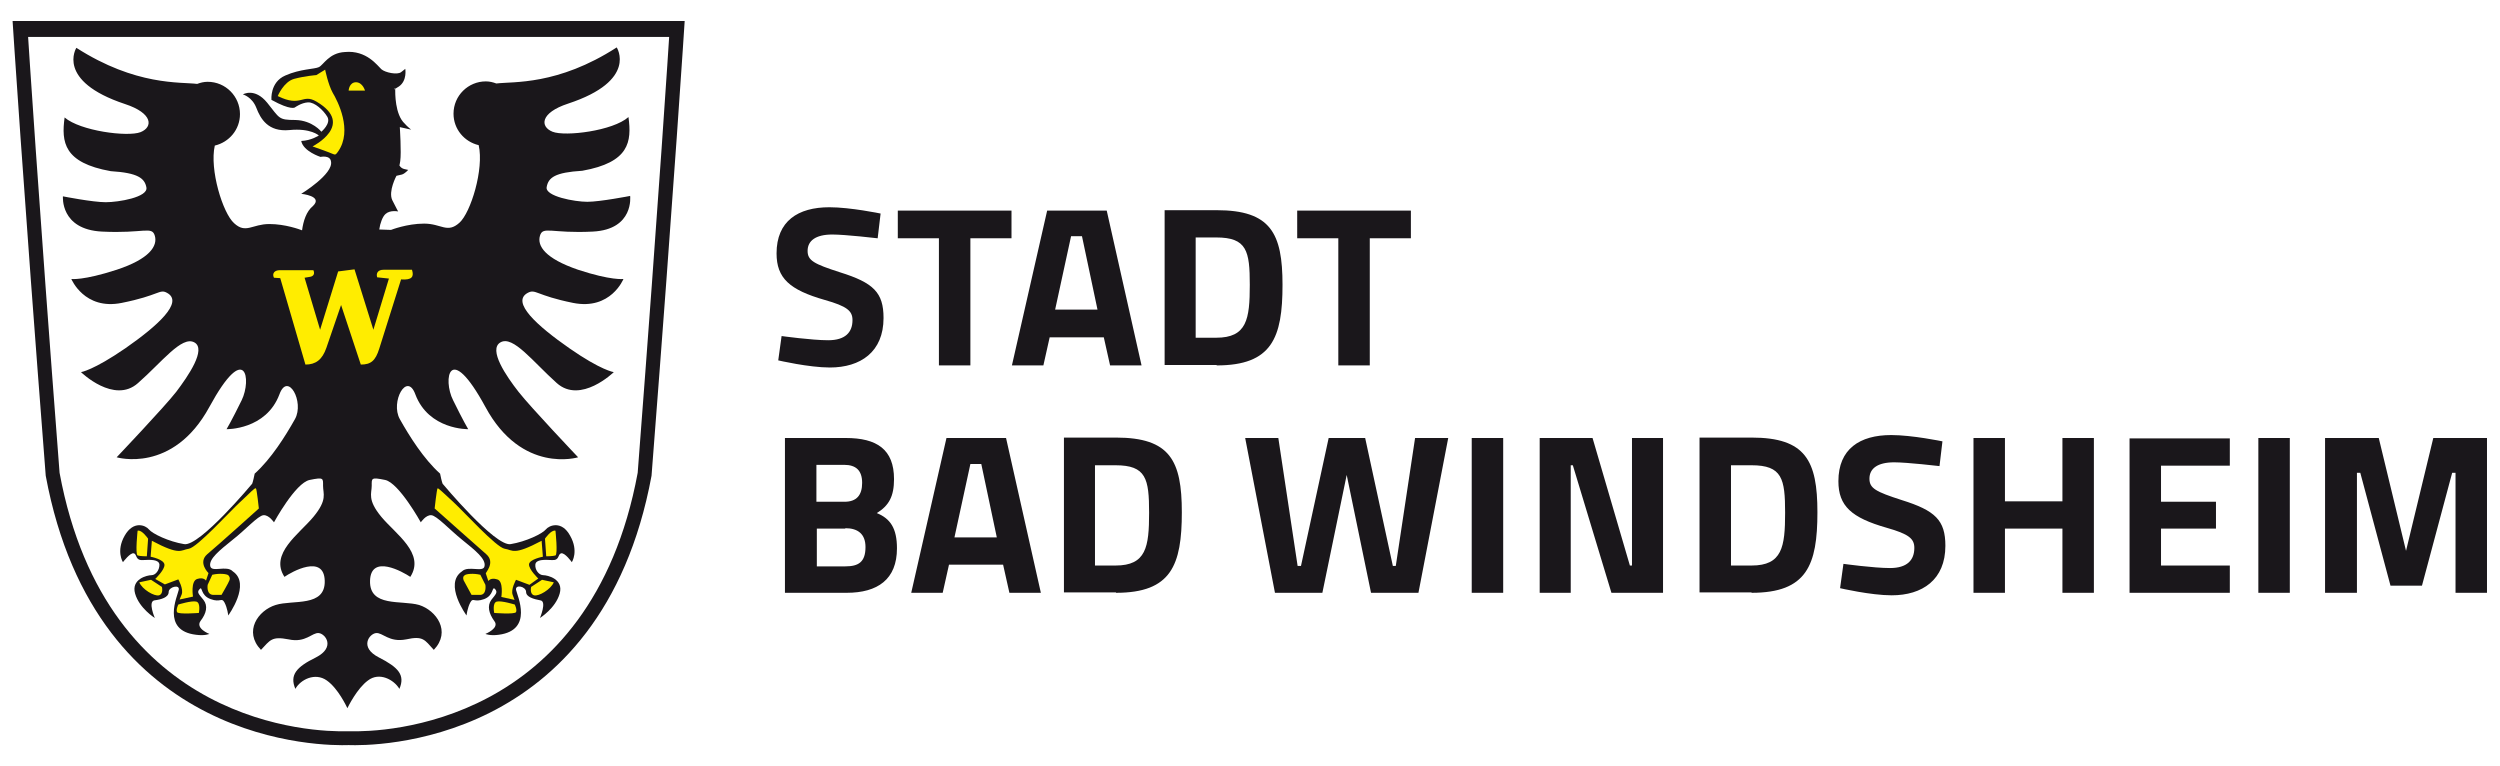
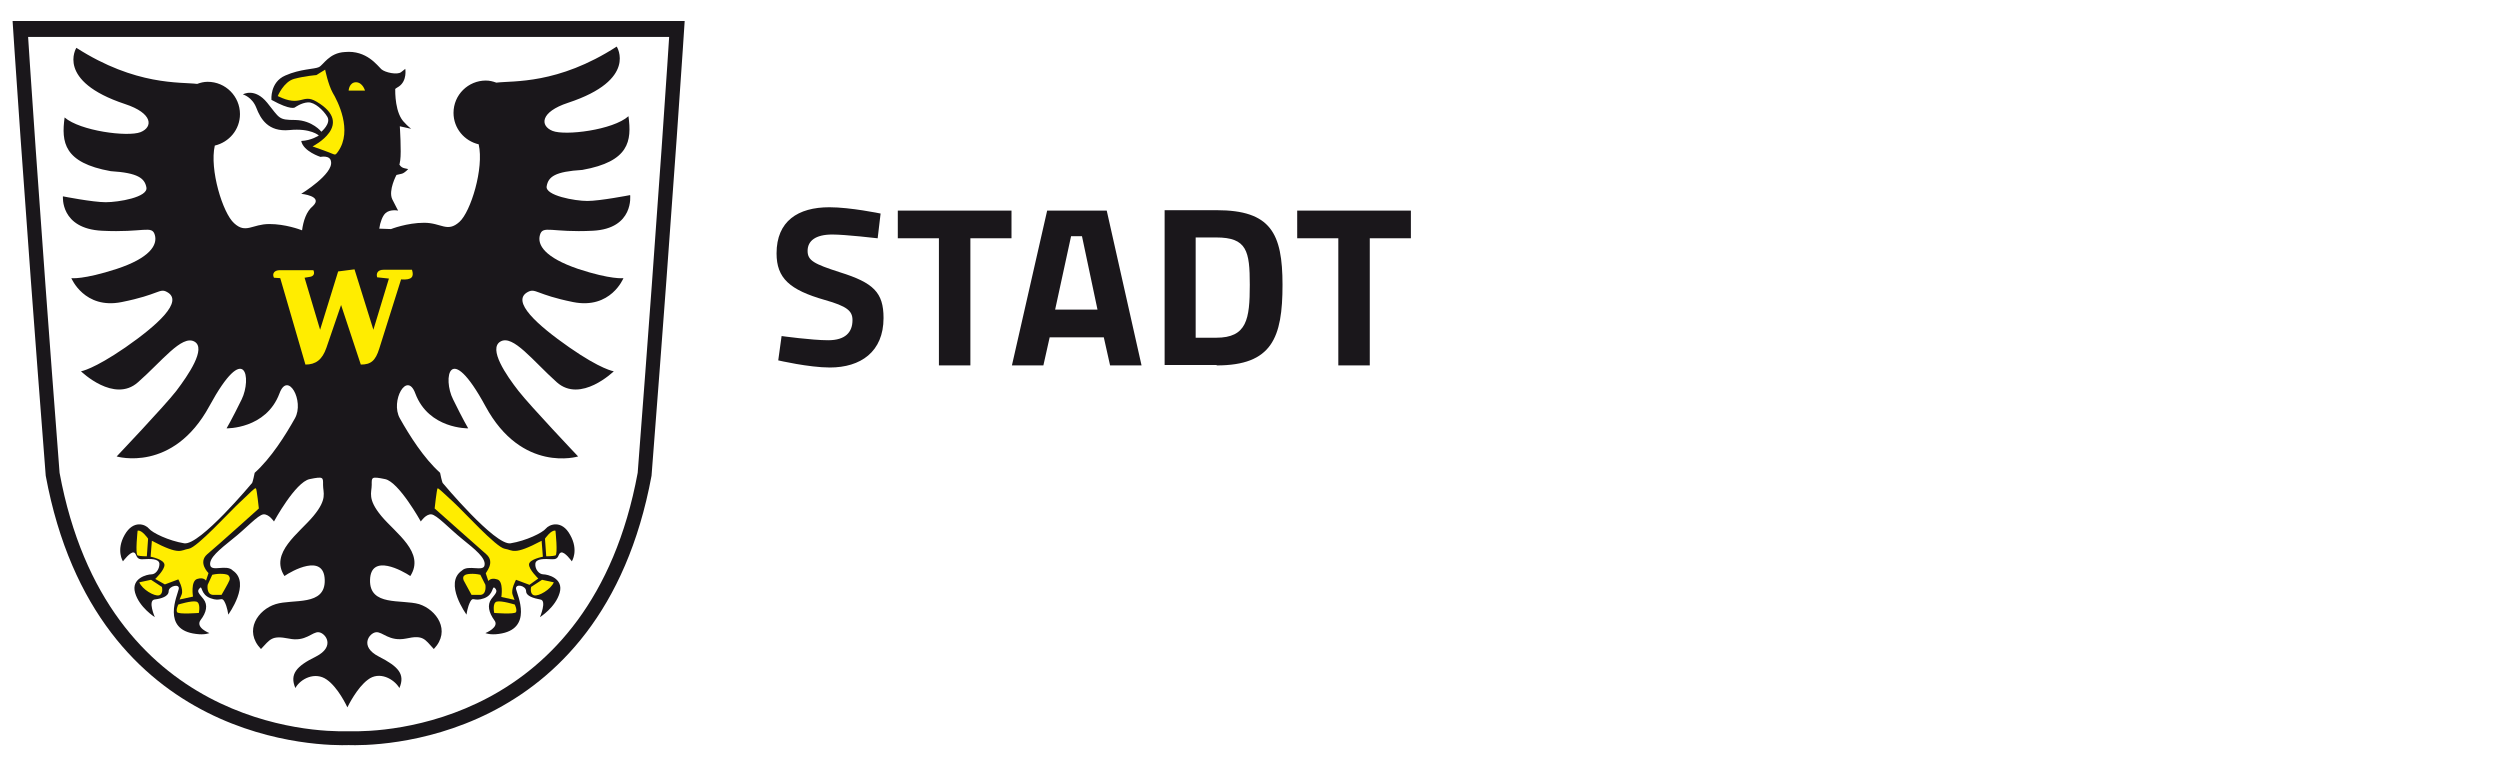
<svg xmlns="http://www.w3.org/2000/svg" version="1.1" id="Ebene_1" x="0px" y="0px" viewBox="0 0 595.9 182.6" style="enable-background:new 0 0 595.9 182.6;" xml:space="preserve">
  <style type="text/css">
	.st0{fill:#1A171B;}
	.st1{fill:#FFED00;}
	.st2{fill:#FFFFFF;}
</style>
  <g>
-     <path class="st0" d="M34.9,44.7c-0.4-2.2-2-3.5-8.5-3.9c-11.2-2-11.8-6.9-11-12.8c3.7,3.2,15,4.7,18.1,3.5c3-1.2,3-4.5-3.7-6.7   c-16.6-5.5-11.6-13.4-11.6-13.4C32.4,20.5,43,19.5,47,20c0.8-0.3,1.6-0.5,2.5-0.5c4.3,0,7.7,3.5,7.7,7.7c0,3.7-2.6,6.7-6,7.5   c-1.3,5.7,1.9,16.1,4.6,18.5c2.8,2.6,4.3,0.2,8.4,0.2c3.8,0,7.3,1.3,7.8,1.5c0.3-2.2,1-4.5,2.6-5.8c2.5-2.4-2.8-2.9-2.8-2.9   s7.7-4.7,7.1-7.7c-0.2-1.6-2.5-1.1-2.5-1.1s-4.1-1.3-4.6-3.8c2.4-0.1,4.2-1.3,4.2-1.3s-1.9-1.8-7-1.3c-5.1,0.5-6.9-2.7-7.9-5.3   c-1-2.6-3.2-3.2-3.2-3.2s2.8-1.7,5.8,2c3,3.7,2.6,4.1,6.7,4.1c4.1,0.1,6.2,2.8,6.2,2.8s2.4-2,1.4-3.6c-0.9-1.5-3-3.5-4.6-3.4   c-1.6,0.1-3.1,1.2-3.1,1.2s-0.9,0.8-5.6-1.8c0,0-0.4-4.2,3.3-5.8c3.6-1.6,7-1.5,8-2c1.1-0.5,2.4-3.4,6.2-3.6   c5.2-0.5,7.8,3.3,8.7,4.1c0.9,0.8,3.8,1.4,4.7,0.7c0.8-0.6,1-0.8,1-0.8s0.5,2.8-1.5,4.2c-0.5,0.3-0.8,0.5-0.9,0.6   c0-0.1,0-0.2,0-0.2s-0.6,0.5,0,0.2c0,0.9-0.1,6.1,2.3,8.3c0.5,0.6,1.5,1.4,1.5,1.4l-2.7-0.6c0,0,0.4,6.1,0.1,8.1   c-0.1,0.8-0.2,1-0.2,1s0.3,0.7,1.2,0.9c0.9,0.2,0.9,0.2,0.9,0.2s-0.8,0.9-1.5,1.1c-0.8,0.2-1.3,0.3-1.3,0.3s-2,3.7-1,5.8   c1,2,1.4,2.7,1.4,2.7s-1.9-0.4-3,0.6c-0.7,0.6-1.3,2.2-1.5,3.7l2.8,0.1c0,0,3.8-1.5,7.9-1.5c4.1,0,5.5,2.4,8.4-0.2   c2.7-2.4,5.9-12.8,4.6-18.5c-3.4-0.8-6-3.8-6-7.5c0-4.3,3.5-7.7,7.7-7.7c0.9,0,1.7,0.2,2.5,0.5c4-0.5,14.6,0.5,28.7-8.6   c0,0,5.1,7.9-11.6,13.4c-6.7,2.2-6.7,5.5-3.7,6.7c3,1.2,14.4-0.2,18.1-3.5c0.8,5.9,0.2,10.8-11,12.8c-6.5,0.4-8.1,1.6-8.5,3.9   c-0.4,2.2,6.7,3.5,9.7,3.5s10.2-1.4,10.2-1.4s1,8-8.9,8.5c-9.9,0.5-11.9-1.4-12.6,1c-0.7,2.4,1.2,5.4,9.1,8.1   c7.9,2.6,10.8,2.2,10.8,2.2s-3,7.5-12,5.7c-8.9-1.8-8.9-3.4-10.8-2.4c-4.1,2.2,2.3,7.9,9.9,13.2c7.6,5.3,10.6,5.7,10.6,5.7   s-7.9,7.7-13.6,2.6c-5.7-5.1-10.4-11.4-13.4-9.7s1.4,8.1,4.3,11.8s14.2,15.6,14.2,15.6s-13.4,4.1-22.1-12c-8.7-16-10.2-6.5-7.7-1.6   c2.4,4.9,3.6,6.9,3.6,6.9s-9.4,0.2-12.6-8.3c-2-5.5-6,1.8-3.7,5.9c2.3,4.1,5.7,9.5,9.6,13c0.4,2,0.6,2.4,0.6,2.4s12.5,15,16.2,14.4   c3.7-0.6,7.6-2.5,8.4-3.5c0.8-1,3.8-2.2,5.8,1.5c2.1,3.7,0.4,6.3,0.4,6.3s-1.7-2.4-2.6-2.1c-0.8,0.3-0.3,1.7-2.1,1.6   c-1.8-0.1-3.9-0.2-4,1.1c-0.1,1.3,0.9,2.5,1.9,2.5c1,0,4.9,0.9,3.9,4.4c-1,3.5-4.7,5.8-4.7,5.8s1.7-4,0.1-4.2   c-1.6-0.3-3.4-0.8-3.4-2c0-1.3-2.6-1.9-2.4-0.5c0.3,1.4,4.2,9.6-4.1,10.7c-2.1,0.3-3.2-0.2-3.2-0.2s3.5-1.4,2.1-3.1   c-1.3-1.8-1.7-3.6-0.7-5c1.1-1.4,1.6-1.8,0.9-2.6c-0.8-0.8-0.2,1.5-2.6,2.4c-2.5,0.9-2.6-0.5-3.3,0.8c-0.7,1.3-0.9,3.1-0.9,3.1   s-5.5-7.5-1.1-10.5c1.5-1.5,5.2,0.4,5.4-1.3c0.3-1.7-2.2-3.7-5.3-6.2c-3.1-2.5-6.1-5.8-7.4-5.9c-1.3-0.1-2.5,1.7-2.5,1.7   s-5.2-9.4-8.5-10.1c-3.4-0.7-3.2-0.4-3.2,1.4c0,1.8-1.1,3.3,2.3,7.4c3.4,4.1,10.5,8.7,6.9,14.3c-1.8-1.2-9.4-5.5-9.6,0.9   c-0.2,6.4,7.5,4.6,11.7,5.8c4.1,1.3,7.7,6.3,3.5,10.7c-2.2-2.4-2.5-3.4-6.6-2.5c-4.1,0.8-5.6-1.7-7.2-1.5c-1.6,0.2-4,3.4,0.7,5.8   c4.7,2.4,6.3,4.2,4.9,7.5c-1.3-2.2-4.8-4.1-7.5-2c-2.6,1.9-4.7,6.2-4.9,6.6v0.1c0,0,0,0,0,0c0,0,0,0,0,0v-0.1   c-0.2-0.4-2.2-4.7-4.9-6.6c-2.8-2-6.3-0.2-7.5,2c-1.4-3.3,0.2-5.2,4.9-7.5c4.7-2.4,2.3-5.6,0.7-5.8c-1.6-0.2-3.1,2.4-7.2,1.5   c-4.1-0.8-4.4,0.2-6.6,2.5c-4.2-4.4-0.7-9.4,3.5-10.7c4.1-1.3,11.9,0.6,11.7-5.8c-0.2-6.4-7.9-2.1-9.6-0.9   c-3.6-5.5,3.5-10.2,6.9-14.3c3.4-4.1,2.3-5.5,2.3-7.4c0-1.8,0.2-2.1-3.2-1.4c-3.4,0.7-8.5,10.1-8.5,10.1s-1.2-1.8-2.5-1.7   c-1.3,0.1-4.3,3.5-7.4,5.9c-3.1,2.5-5.6,4.5-5.3,6.2c0.3,1.7,3.9-0.3,5.4,1.3c4.4,3-1.1,10.5-1.1,10.5s-0.2-1.8-0.9-3.1   c-0.7-1.3-0.9,0.1-3.3-0.8c-2.5-0.9-1.9-3.2-2.6-2.4c-0.8,0.8-0.2,1.2,0.9,2.6c1.1,1.4,0.7,3.2-0.7,5c-1.3,1.8,2.1,3.1,2.1,3.1   s-1.1,0.5-3.2,0.2c-8.3-1-4.4-9.2-4.1-10.7c0.3-1.4-2.4-0.7-2.4,0.5c0,1.3-1.8,1.8-3.4,2c-1.6,0.3,0.1,4.2,0.1,4.2   s-3.7-2.3-4.7-5.8c-1-3.5,2.9-4.4,3.9-4.4s1.9-1.2,1.9-2.5c-0.1-1.3-2.2-1.2-4-1.1c-1.8,0.1-1.3-1.4-2.1-1.6   c-0.8-0.3-2.6,2.1-2.6,2.1s-1.7-2.6,0.4-6.3c2.1-3.7,5-2.5,5.8-1.5c0.8,1,4.7,2.9,8.4,3.5c3.7,0.6,16.2-14.4,16.2-14.4   s0.2-0.4,0.6-2.4c3.9-3.5,7.3-8.9,9.6-13c2.3-4.1-1.7-11.4-3.7-5.9c-3.2,8.5-12.6,8.3-12.6,8.3s1.2-2,3.6-6.9   c2.4-4.9,1-14.4-7.7,1.6c-8.7,16-22.1,12-22.1,12s11.4-12,14.2-15.6c2.8-3.7,7.3-10.2,4.3-11.8c-3-1.6-7.7,4.7-13.4,9.7   c-5.7,5.1-13.6-2.6-13.6-2.6s2.9-0.4,10.6-5.7c7.6-5.3,14-11,9.9-13.2c-1.8-1-1.8,0.6-10.8,2.4c-8.9,1.8-12-5.7-12-5.7   s2.8,0.4,10.8-2.2c7.9-2.6,9.8-5.7,9.1-8.1c-0.7-2.4-2.6-0.5-12.6-1S15,46.8,15,46.8s7.1,1.4,10.2,1.4S35.3,47,34.9,44.7" />
+     <path class="st0" d="M34.9,44.7c-0.4-2.2-2-3.5-8.5-3.9c-11.2-2-11.8-6.9-11-12.8c3.7,3.2,15,4.7,18.1,3.5c3-1.2,3-4.5-3.7-6.7   c-16.6-5.5-11.6-13.4-11.6-13.4C32.4,20.5,43,19.5,47,20c0.8-0.3,1.6-0.5,2.5-0.5c4.3,0,7.7,3.5,7.7,7.7c0,3.7-2.6,6.7-6,7.5   c-1.3,5.7,1.9,16.1,4.6,18.5c2.8,2.6,4.3,0.2,8.4,0.2c3.8,0,7.3,1.3,7.8,1.5c0.3-2.2,1-4.5,2.6-5.8c2.5-2.4-2.8-2.9-2.8-2.9   s7.7-4.7,7.1-7.7c-0.2-1.6-2.5-1.1-2.5-1.1s-4.1-1.3-4.6-3.8c2.4-0.1,4.2-1.3,4.2-1.3s-1.9-1.8-7-1.3c-5.1,0.5-6.9-2.7-7.9-5.3   c-1-2.6-3.2-3.2-3.2-3.2s2.8-1.7,5.8,2c3,3.7,2.6,4.1,6.7,4.1c4.1,0.1,6.2,2.8,6.2,2.8s2.4-2,1.4-3.6c-0.9-1.5-3-3.5-4.6-3.4   c-1.6,0.1-3.1,1.2-3.1,1.2s-0.9,0.8-5.6-1.8c0,0-0.4-4.2,3.3-5.8c3.6-1.6,7-1.5,8-2c1.1-0.5,2.4-3.4,6.2-3.6   c5.2-0.5,7.8,3.3,8.7,4.1c0.9,0.8,3.8,1.4,4.7,0.7c0.8-0.6,1-0.8,1-0.8s0.5,2.8-1.5,4.2c-0.5,0.3-0.8,0.5-0.9,0.6   c0-0.1,0-0.2,0-0.2c0,0.9-0.1,6.1,2.3,8.3c0.5,0.6,1.5,1.4,1.5,1.4l-2.7-0.6c0,0,0.4,6.1,0.1,8.1   c-0.1,0.8-0.2,1-0.2,1s0.3,0.7,1.2,0.9c0.9,0.2,0.9,0.2,0.9,0.2s-0.8,0.9-1.5,1.1c-0.8,0.2-1.3,0.3-1.3,0.3s-2,3.7-1,5.8   c1,2,1.4,2.7,1.4,2.7s-1.9-0.4-3,0.6c-0.7,0.6-1.3,2.2-1.5,3.7l2.8,0.1c0,0,3.8-1.5,7.9-1.5c4.1,0,5.5,2.4,8.4-0.2   c2.7-2.4,5.9-12.8,4.6-18.5c-3.4-0.8-6-3.8-6-7.5c0-4.3,3.5-7.7,7.7-7.7c0.9,0,1.7,0.2,2.5,0.5c4-0.5,14.6,0.5,28.7-8.6   c0,0,5.1,7.9-11.6,13.4c-6.7,2.2-6.7,5.5-3.7,6.7c3,1.2,14.4-0.2,18.1-3.5c0.8,5.9,0.2,10.8-11,12.8c-6.5,0.4-8.1,1.6-8.5,3.9   c-0.4,2.2,6.7,3.5,9.7,3.5s10.2-1.4,10.2-1.4s1,8-8.9,8.5c-9.9,0.5-11.9-1.4-12.6,1c-0.7,2.4,1.2,5.4,9.1,8.1   c7.9,2.6,10.8,2.2,10.8,2.2s-3,7.5-12,5.7c-8.9-1.8-8.9-3.4-10.8-2.4c-4.1,2.2,2.3,7.9,9.9,13.2c7.6,5.3,10.6,5.7,10.6,5.7   s-7.9,7.7-13.6,2.6c-5.7-5.1-10.4-11.4-13.4-9.7s1.4,8.1,4.3,11.8s14.2,15.6,14.2,15.6s-13.4,4.1-22.1-12c-8.7-16-10.2-6.5-7.7-1.6   c2.4,4.9,3.6,6.9,3.6,6.9s-9.4,0.2-12.6-8.3c-2-5.5-6,1.8-3.7,5.9c2.3,4.1,5.7,9.5,9.6,13c0.4,2,0.6,2.4,0.6,2.4s12.5,15,16.2,14.4   c3.7-0.6,7.6-2.5,8.4-3.5c0.8-1,3.8-2.2,5.8,1.5c2.1,3.7,0.4,6.3,0.4,6.3s-1.7-2.4-2.6-2.1c-0.8,0.3-0.3,1.7-2.1,1.6   c-1.8-0.1-3.9-0.2-4,1.1c-0.1,1.3,0.9,2.5,1.9,2.5c1,0,4.9,0.9,3.9,4.4c-1,3.5-4.7,5.8-4.7,5.8s1.7-4,0.1-4.2   c-1.6-0.3-3.4-0.8-3.4-2c0-1.3-2.6-1.9-2.4-0.5c0.3,1.4,4.2,9.6-4.1,10.7c-2.1,0.3-3.2-0.2-3.2-0.2s3.5-1.4,2.1-3.1   c-1.3-1.8-1.7-3.6-0.7-5c1.1-1.4,1.6-1.8,0.9-2.6c-0.8-0.8-0.2,1.5-2.6,2.4c-2.5,0.9-2.6-0.5-3.3,0.8c-0.7,1.3-0.9,3.1-0.9,3.1   s-5.5-7.5-1.1-10.5c1.5-1.5,5.2,0.4,5.4-1.3c0.3-1.7-2.2-3.7-5.3-6.2c-3.1-2.5-6.1-5.8-7.4-5.9c-1.3-0.1-2.5,1.7-2.5,1.7   s-5.2-9.4-8.5-10.1c-3.4-0.7-3.2-0.4-3.2,1.4c0,1.8-1.1,3.3,2.3,7.4c3.4,4.1,10.5,8.7,6.9,14.3c-1.8-1.2-9.4-5.5-9.6,0.9   c-0.2,6.4,7.5,4.6,11.7,5.8c4.1,1.3,7.7,6.3,3.5,10.7c-2.2-2.4-2.5-3.4-6.6-2.5c-4.1,0.8-5.6-1.7-7.2-1.5c-1.6,0.2-4,3.4,0.7,5.8   c4.7,2.4,6.3,4.2,4.9,7.5c-1.3-2.2-4.8-4.1-7.5-2c-2.6,1.9-4.7,6.2-4.9,6.6v0.1c0,0,0,0,0,0c0,0,0,0,0,0v-0.1   c-0.2-0.4-2.2-4.7-4.9-6.6c-2.8-2-6.3-0.2-7.5,2c-1.4-3.3,0.2-5.2,4.9-7.5c4.7-2.4,2.3-5.6,0.7-5.8c-1.6-0.2-3.1,2.4-7.2,1.5   c-4.1-0.8-4.4,0.2-6.6,2.5c-4.2-4.4-0.7-9.4,3.5-10.7c4.1-1.3,11.9,0.6,11.7-5.8c-0.2-6.4-7.9-2.1-9.6-0.9   c-3.6-5.5,3.5-10.2,6.9-14.3c3.4-4.1,2.3-5.5,2.3-7.4c0-1.8,0.2-2.1-3.2-1.4c-3.4,0.7-8.5,10.1-8.5,10.1s-1.2-1.8-2.5-1.7   c-1.3,0.1-4.3,3.5-7.4,5.9c-3.1,2.5-5.6,4.5-5.3,6.2c0.3,1.7,3.9-0.3,5.4,1.3c4.4,3-1.1,10.5-1.1,10.5s-0.2-1.8-0.9-3.1   c-0.7-1.3-0.9,0.1-3.3-0.8c-2.5-0.9-1.9-3.2-2.6-2.4c-0.8,0.8-0.2,1.2,0.9,2.6c1.1,1.4,0.7,3.2-0.7,5c-1.3,1.8,2.1,3.1,2.1,3.1   s-1.1,0.5-3.2,0.2c-8.3-1-4.4-9.2-4.1-10.7c0.3-1.4-2.4-0.7-2.4,0.5c0,1.3-1.8,1.8-3.4,2c-1.6,0.3,0.1,4.2,0.1,4.2   s-3.7-2.3-4.7-5.8c-1-3.5,2.9-4.4,3.9-4.4s1.9-1.2,1.9-2.5c-0.1-1.3-2.2-1.2-4-1.1c-1.8,0.1-1.3-1.4-2.1-1.6   c-0.8-0.3-2.6,2.1-2.6,2.1s-1.7-2.6,0.4-6.3c2.1-3.7,5-2.5,5.8-1.5c0.8,1,4.7,2.9,8.4,3.5c3.7,0.6,16.2-14.4,16.2-14.4   s0.2-0.4,0.6-2.4c3.9-3.5,7.3-8.9,9.6-13c2.3-4.1-1.7-11.4-3.7-5.9c-3.2,8.5-12.6,8.3-12.6,8.3s1.2-2,3.6-6.9   c2.4-4.9,1-14.4-7.7,1.6c-8.7,16-22.1,12-22.1,12s11.4-12,14.2-15.6c2.8-3.7,7.3-10.2,4.3-11.8c-3-1.6-7.7,4.7-13.4,9.7   c-5.7,5.1-13.6-2.6-13.6-2.6s2.9-0.4,10.6-5.7c7.6-5.3,14-11,9.9-13.2c-1.8-1-1.8,0.6-10.8,2.4c-8.9,1.8-12-5.7-12-5.7   s2.8,0.4,10.8-2.2c7.9-2.6,9.8-5.7,9.1-8.1c-0.7-2.4-2.6-0.5-12.6-1S15,46.8,15,46.8s7.1,1.4,10.2,1.4S35.3,47,34.9,44.7" />
    <path class="st0" d="M82.6,8.8H6.7c0,0,2.3,36.3,7.5,103.9c11.2,60.5,60.9,61.8,68.4,61.6v0c0,0,0.2,0,0.5,0c0.3,0,0.5,0,0.5,0v0   c7.5,0.2,57.2-1.1,68.4-61.6c5.2-67.6,7.5-103.9,7.5-103.9H83.6H82.6z M3,5h79.6h1h79.6c0,0-2.4,37.8-7.9,108.4   c-12,64.8-66.7,64.4-72.2,64.2c-5.6,0.2-60.2,0.5-72.2-64.2C5.4,42.8,3,5,3,5" />
    <path class="st1" d="M38.6,139.9c0,0,0.4,1.7-0.7,2c-1.1,0.3-4-1.4-4.7-3.1l2.8-0.6L38.6,139.9z M47.4,146.1c0,0-4.9,0.4-5.2-0.2   c-0.3-0.6,0.3-1.8,0.3-1.8s3.2-1,4.3-0.7C47.9,143.7,47.4,146.1,47.4,146.1 M54.4,137.1c0.3,0.3,0.5,0.7,0.3,1.2   c-0.2,0.6-1.9,3.5-1.9,3.5s-0.1,0-1.9,0c-1.8,0-1.4-2.4-1.4-2.4l1.1-2.4C52.3,136.6,54,136.8,54.4,137.1 M115.7,139.4   c0,0,0.4,2.5-1.4,2.4c-1.8,0-1.9,0-1.9,0s-1.6-2.9-1.9-3.5c-0.2-0.6-0.1-1,0.3-1.2c0.3-0.3,2-0.5,3.7-0.1L115.7,139.4z    M122.7,144.1c0,0,0.6,1.2,0.3,1.8c-0.3,0.6-5.2,0.2-5.2,0.2s-0.5-2.4,0.6-2.7C119.5,143.1,122.7,144.1,122.7,144.1 M129.2,138.2   l2.8,0.6c-0.7,1.7-3.6,3.4-4.7,3.1c-1.1-0.3-0.7-2-0.7-2L129.2,138.2z M130.2,132.6l-0.3-4.2c0,0,1.5-2.2,2.5-1.9   c0,0,0.6,5.6,0,5.9C131.8,132.6,130.2,132.6,130.2,132.6 M115.9,132.1c-2.3-2-12.3-10.9-12.3-10.9s0.5-4.6,0.7-4.8   c0.2-0.1,1.4,1.1,3.8,3.3c2.4,2.2,10.2,10.8,12.2,11.1c2,0.3,2,1.7,8.8-1.9l0.3,3.8c0,0-3.2,0.6-3.3,1.8c-0.1,1.2,2.2,3.4,2.2,3.4   l-2.1,1.5l-3.2-1.2c0,0-1.3,2.3-0.8,3.6c0.4,1,0.4,1.2,0.5,1.2l-3.2-0.7c0,0,0.6-3.8-1-4.2c-1.6-0.5-2.1,0.4-2.1,0.4l-0.6-1.8   C115.6,136.6,118.2,134.1,115.9,132.1 M87,21.6h-3.9c0,0,0.1-2,1.8-2C86.5,19.7,87,21.6,87,21.6 M66.2,22.9c0,0,1.4-3.4,3.9-4.1   c2.6-0.7,5.3-0.9,5.3-0.9l2.1-1.3c0,0,0.7,3.5,1.8,5.5c1.2,2,4.8,9,1.3,14c-0.6,0.8-0.6,0.9-1.5,0.5c-0.9-0.4-4.6-1.7-4.6-1.7   s10.3-5.2,0.9-10.7C72,22.2,71.9,25.7,66.2,22.9 M65.3,66.2c-0.5-1,0.1-1.8,1.4-1.8h8c0.4,0.9,0,1.5-0.9,1.6l-1.2,0.2l3.7,12.4   l4.3-13.9l3.9-0.5L89,78.6l3.7-12.2l-2.8-0.3c-0.3-1,0.2-1.8,1.5-1.8h6.8c0.5,1.6,0.1,2.5-2.6,2.3l-5.2,16.5   c-0.9,2.9-2,3.8-4.4,3.8l-4.7-14.2l-3.5,10.2c-1,2.9-2.6,4-5,4l-6-20.6L65.3,66.2z M35.9,132.7l0.3-3.8c6.8,3.6,6.8,2.2,8.8,1.9   c2-0.3,9.8-8.9,12.2-11.1s3.5-3.5,3.8-3.3c0.2,0.1,0.7,4.8,0.7,4.8s-10,9-12.3,10.9c-2.3,2,0.3,4.5,0.3,4.5l-0.6,1.8   c0,0-0.5-0.9-2.1-0.4c-1.6,0.5-1,4.2-1,4.2l-3.2,0.7c0,0,0.1-0.2,0.5-1.2c0.5-1.3-0.8-3.6-0.8-3.6l-3.2,1.2L37,138   c0,0,2.3-2.2,2.2-3.4C39.1,133.3,35.9,132.7,35.9,132.7 M32.8,126.5c1-0.3,2.5,1.9,2.5,1.9l-0.3,4.2c0,0-1.6,0-2.2-0.2   C32.2,132.1,32.8,126.5,32.8,126.5" />
-     <path class="st0" d="M554.3,141.3h7.5v-28.6h0.8l7.2,26.9h7.5l7.2-26.9h0.8v28.6h7.5v-36.9h-12.8l-6.5,26.9l-6.5-26.9h-12.8V141.3z    M538.3,141.3h7.5v-36.9h-7.5V141.3z M507.6,141.3h23.9v-6.5h-16.4V126h13.1v-6.4h-13.1v-8.6h16.4v-6.5h-23.9V141.3z M491.6,141.3   h7.5v-36.9h-7.5v15.1h-13.7v-15.1h-7.5v36.9h7.5V126h13.7V141.3z M463,105.2c0,0-7.2-1.5-12.2-1.5c-7.5,0-12.6,3.3-12.6,11   c0,5.9,3.1,8.7,11.5,11.1c5.3,1.5,6.6,2.6,6.6,4.8c0,2.9-1.7,4.8-5.8,4.8c-3.9,0-11.1-1-11.1-1l-0.8,5.8c0,0,7.3,1.7,12.3,1.7   c7.3,0,12.8-3.7,12.8-11.8c0-6.1-2.4-8.4-10.4-10.9c-6.2-2-7.7-2.8-7.7-5.1c0-2.4,1.9-3.9,5.9-3.9c3.1,0,10.8,0.9,10.8,0.9   L463,105.2z M425.5,122.2c0,8.2-0.7,12.6-8,12.6h-4.9v-23.9h4.9C424.8,110.9,425.5,114.1,425.5,122.2 M417.5,141.3   c13.2,0,15.7-6.6,15.7-19.2c0-12.3-2.8-17.8-15.7-17.8h-12.4v36.9H417.5z M366.9,141.3h7.5v-30.4h0.5l9.2,30.4h12.3v-36.9H389v30.4   h-0.5l-8.9-30.4h-12.6V141.3z M350.8,141.3h7.5v-36.9h-7.5V141.3z M296.8,104.4l7.1,36.9h11.3l5.8-28.1l5.8,28.1h11.3l7.1-36.9   h-7.9l-4.6,30.5H332l-6.6-30.5h-8.7l-6.6,30.5h-0.8l-4.6-30.5H296.8z M273.9,122.2c0,8.2-0.7,12.6-8,12.6H261v-23.9h4.9   C273.2,110.9,273.9,114.1,273.9,122.2 M266,141.3c13.2,0,15.7-6.6,15.7-19.2c0-12.3-2.8-17.8-15.7-17.8h-12.4v36.9H266z    M231.3,110.6h2.6l3.7,17.5h-10.1L231.3,110.6z M217.2,141.3h7.5l1.5-6.7h12.9l1.5,6.7h7.5l-8.3-36.9h-14.2L217.2,141.3z    M201.2,110.8c2.8,0,4.3,1.3,4.3,4.3c0,2.9-1.3,4.5-4.2,4.5h-6.7v-8.8H201.2z M201.5,125.9c3,0,4.8,1.4,4.8,4.5   c0,3.6-1.7,4.6-4.8,4.6h-6.8v-9H201.5z M187.1,104.4v36.9h14.7c7.4,0,12-3.2,12-10.6c0-4.8-1.6-7.1-4.8-8.4c2.9-1.8,4.1-4,4.1-8.1   c0-7.1-4.1-9.8-11.5-9.8H187.1z" />
    <path class="st0" d="M309.1,56.8h9.9v30.3h7.5V56.8h9.8v-6.6h-27.1V56.8z M297.9,67.9c0,8.2-0.7,12.6-8,12.6H285V56.6h4.9   C297.2,56.6,297.9,59.8,297.9,67.9 M290,87.1c13.2,0,15.7-6.6,15.7-19.2c0-12.3-2.8-17.8-15.7-17.8h-12.4v36.9H290z M255.3,56.3   h2.6l3.7,17.5h-10.1L255.3,56.3z M241.2,87.1h7.5l1.5-6.7h12.9l1.5,6.7h7.5l-8.3-36.9h-14.2L241.2,87.1z M213.9,56.8h9.9v30.3h7.5   V56.8h9.8v-6.6h-27.1V56.8z M209.9,50.9c0,0-7.2-1.5-12.2-1.5c-7.5,0-12.6,3.3-12.6,11c0,5.9,3.1,8.7,11.5,11.1   c5.3,1.5,6.6,2.6,6.6,4.8c0,2.9-1.7,4.8-5.8,4.8c-3.9,0-11.1-1-11.1-1l-0.8,5.8c0,0,7.3,1.7,12.3,1.7c7.3,0,12.8-3.7,12.8-11.8   c0-6.1-2.4-8.4-10.4-10.9c-6.2-2-7.7-2.8-7.7-5.1c0-2.4,1.9-3.9,5.9-3.9c3.1,0,10.8,0.9,10.8,0.9L209.9,50.9z" />
  </g>
</svg>